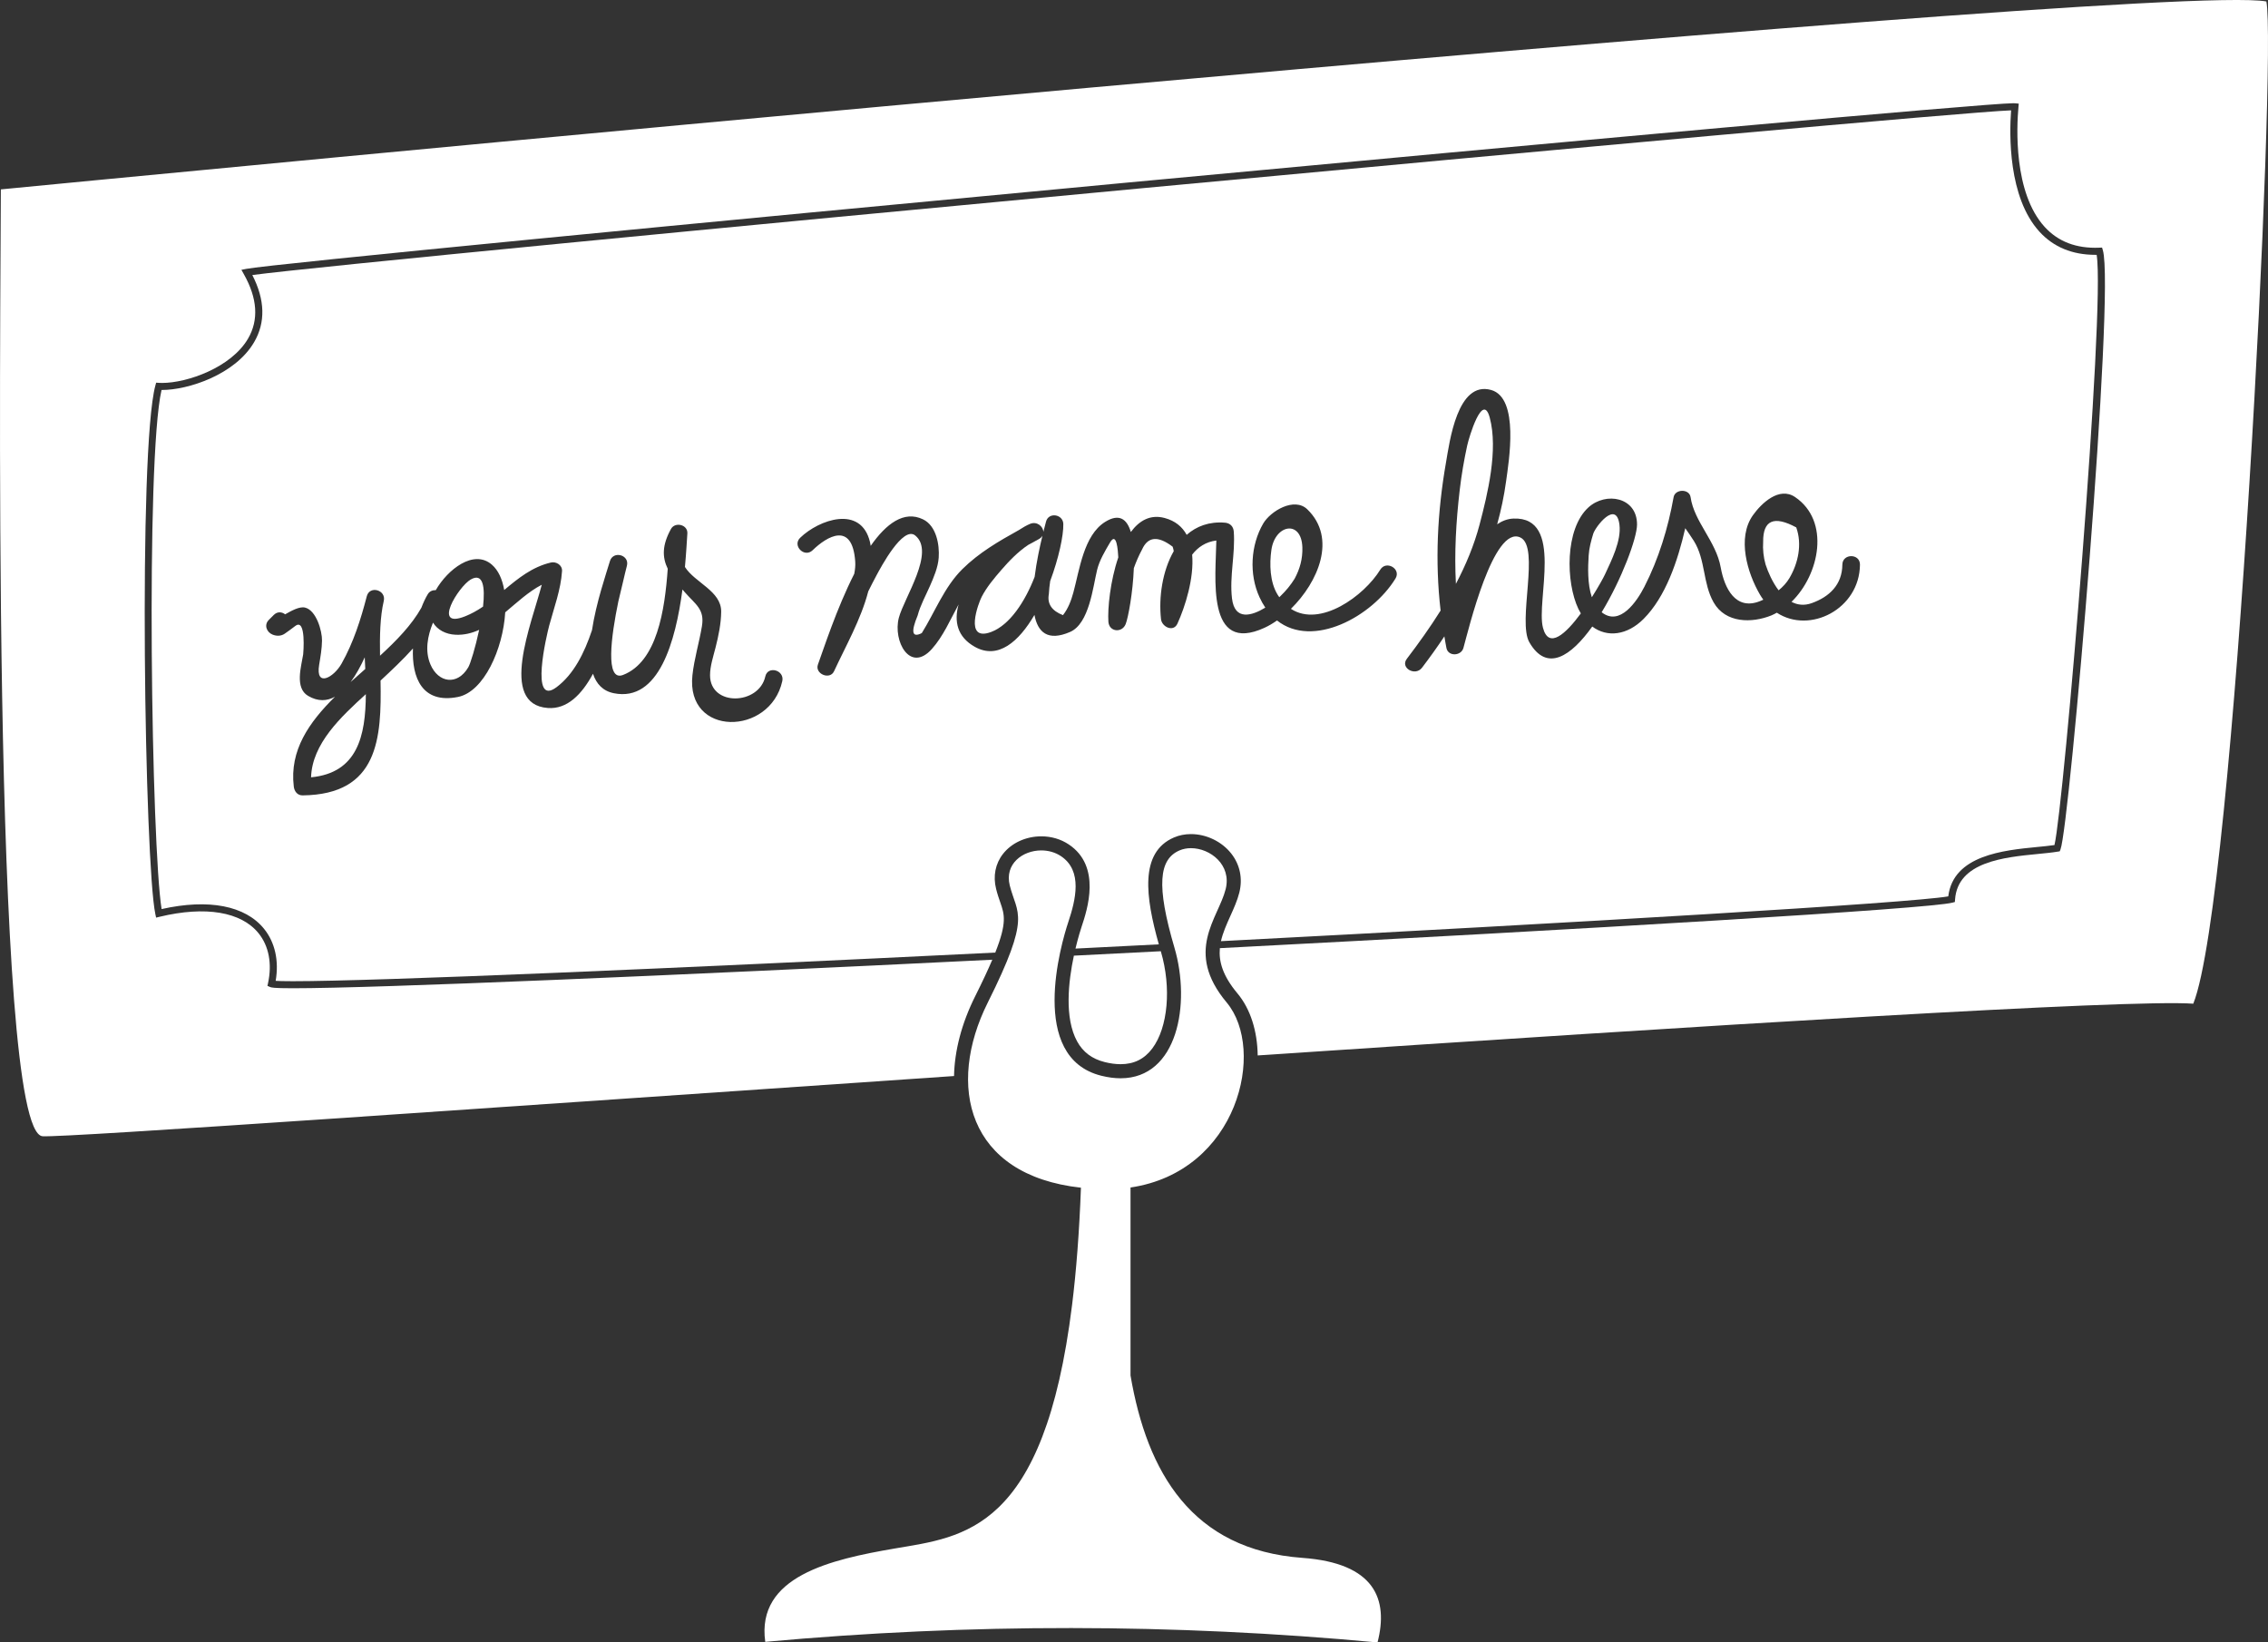
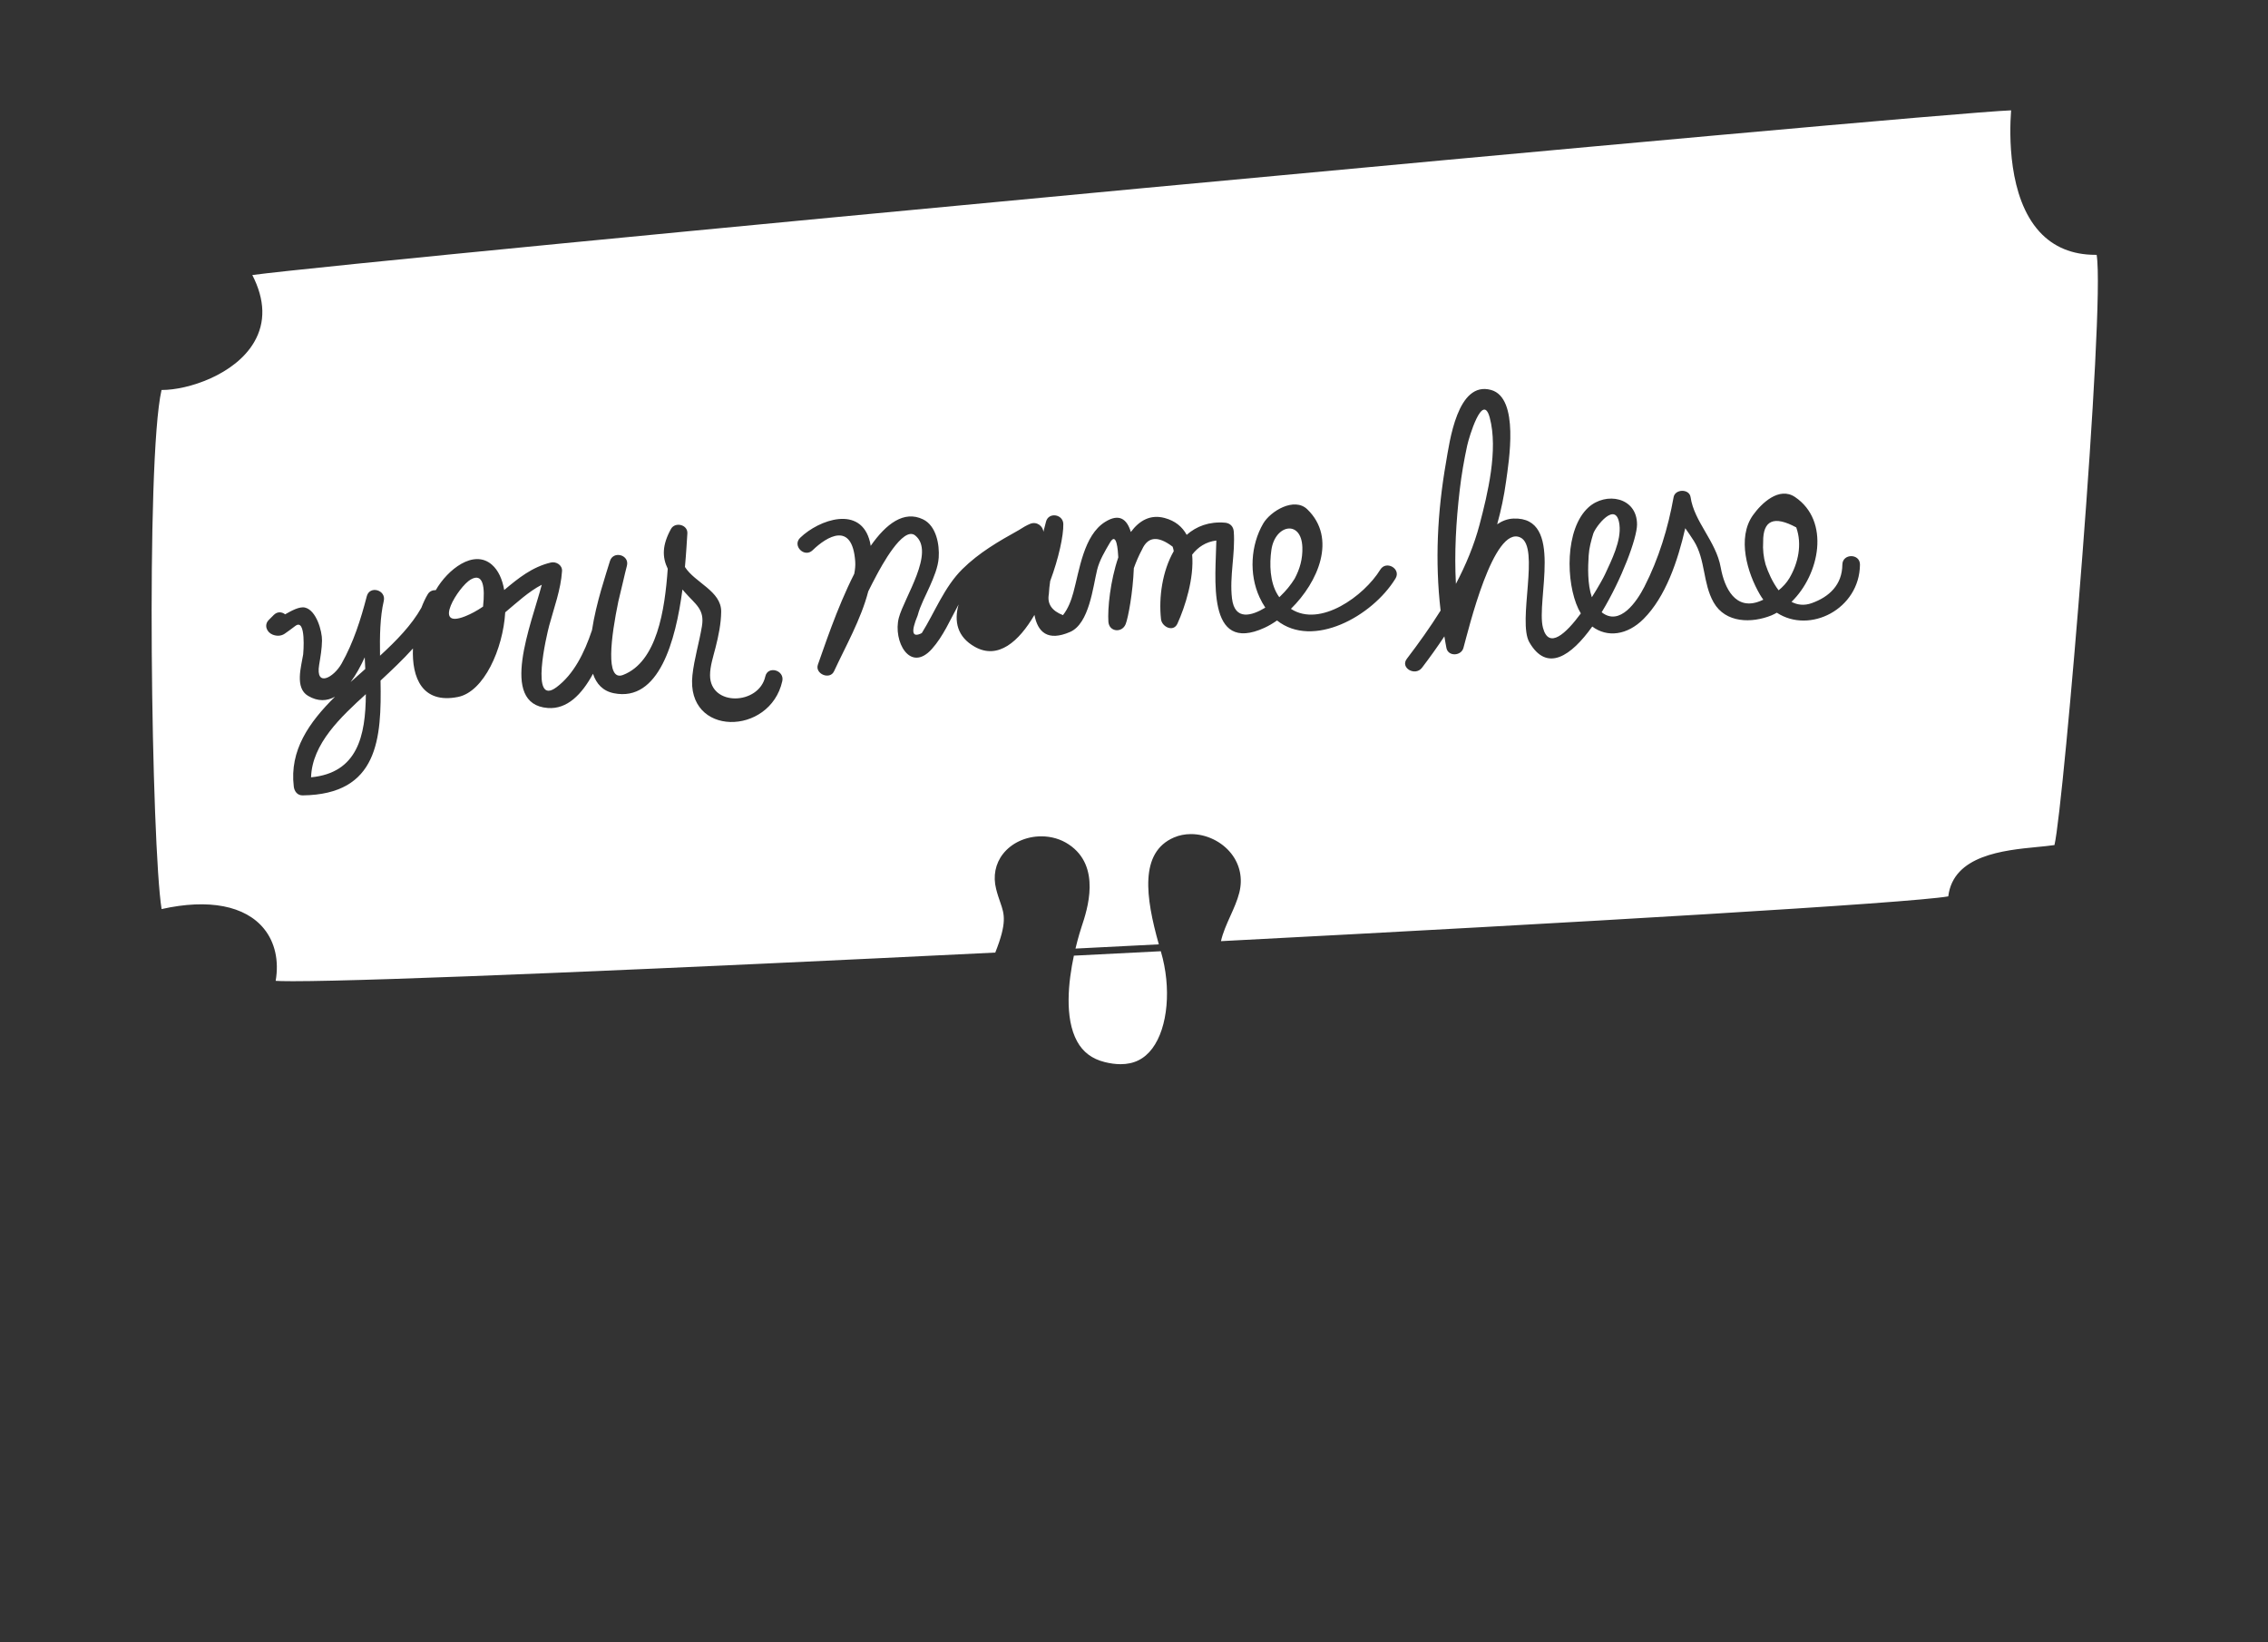
<svg xmlns="http://www.w3.org/2000/svg" version="1.1" id="Layer_1" x="0px" y="0px" width="321.969px" height="233.168px" viewBox="0 0 321.969 233.168" enable-background="new 0 0 321.969 233.168" xml:space="preserve">
  <rect x="0" y="0" width="321.969" height="233.168" fill="#333333" stroke="none" />
  <path fill="#FFFFFF" d="M181.61,84.781c0.093-0.085,0.17-0.16,0.226-0.219c0.743-0.716,1.391-1.512,1.941-2.388  c0.761-1.399,1.161-2.864,1.109-4.472c-0.128-3.948-3.874-3.266-4.396,0.361c-0.29,2.021-0.227,4.56,0.889,6.375  C181.453,84.56,181.532,84.669,181.61,84.781z" />
-   <path fill="#FFFFFF" d="M147.988,76.047c-0.103,0.181-0.263,0.349-0.504,0.483c-0.499,0.278-1.009,0.553-1.522,0.831  c-1.438,0.956-2.71,2.278-3.797,3.534c-1.032,1.192-2.084,2.435-2.812,3.846c-0.434,0.838-2.56,6.439,1.347,4.978  c2.639-0.987,4.812-4.3,6.179-7.825C147.146,79.75,147.607,77.616,147.988,76.047z" />
  <path fill="#FFFFFF" d="M66.803,82.281c-1.705,0.998-5.514,7.085-0.782,5.216c0.919-0.363,1.758-0.843,2.553-1.383  C68.879,83.341,68.597,81.231,66.803,82.281z" />
  <path fill="#FFFFFF" d="M44.159,110.351c6.58-0.629,7.748-5.864,7.776-11.805C48.43,101.747,44.311,105.554,44.159,110.351z" />
  <path fill="#FFFFFF" d="M51.779,93.313c-0.583,1.279-1.252,2.5-2.005,3.511c0.686-0.621,1.383-1.238,2.079-1.854  C51.829,94.417,51.804,93.863,51.779,93.313z" />
-   <path fill="#FFFFFF" d="M61.47,88.388c-0.782,1.91-1.173,4.006-0.373,5.917c1.101,2.631,3.824,3.078,5.38,0.428  c0.308-0.524,1.015-2.818,1.546-5.317c-1.036,0.47-2.137,0.75-3.354,0.694C63.271,90.044,62.1,89.417,61.47,88.388z" />
  <path fill="#FFFFFF" d="M210.043,74.469c1.152-4.373,2.667-10.621,1.442-15.183c-1.002-3.73-2.943,2.782-3.205,3.99  c-0.447,2.07-0.807,4.154-1.052,6.259c-0.531,4.544-0.777,8.936-0.545,13.351C208.092,80.203,209.269,77.409,210.043,74.469z" />
  <path fill="#FFFFFF" d="M227.836,81.565c0.921-1.989,2.358-4.801,2.061-7.101c-0.456-3.533-3.422,0.332-3.721,1.317  c-0.306,1.01-0.58,2.021-0.646,3.084c-0.104,1.646-0.187,4.04,0.451,5.921C226.926,83.295,227.641,81.988,227.836,81.565z" />
-   <path fill="#FFFFFF" d="M321.738,0.208C305.437-2.756,0.121,26.887,0.121,26.887c0,13.338-1.483,133.967,5.928,134.419  c3.395,0.208,63.375-4.033,129.388-8.548c0.074-3.602,1.072-7.469,3.002-11.328c1.047-2.092,1.832-3.777,2.432-5.185  c-45.357,2.24-87.398,4.051-99.295,4.051c-2.82,0-3.076-0.109-3.229-0.175l-0.378-0.162l0.086-0.402  c0.59-2.753,0.11-5.265-1.351-7.072c-2.458-3.04-7.52-3.904-14.044-2.336l-0.498,0.12l-0.107-0.501  c-1.51-7.044-2.464-65.968,0.006-75.049l0.107-0.393l0.407,0.025c0.137,0.008,0.281,0.013,0.431,0.013  c3.578,0,9.811-2.186,12.206-6.291c1.543-2.644,1.34-5.727-0.603-9.165l-0.34-0.601l0.677-0.135  c6.594-1.319,243.382-23.518,250.856-23.518c0.131,0,0.227,0.004,0.292,0.01l0.493,0.049l-0.045,0.494  c-0.251,2.758-0.724,12.136,3.725,17.007c1.906,2.086,4.479,3.085,7.758,2.948l0.387-0.016l0.111,0.372  c1.754,5.845-4.713,81.819-6.015,85.076l-0.104,0.261l-0.278,0.046c-0.805,0.135-1.785,0.23-2.824,0.332  c-4.801,0.469-11.377,1.111-11.759,6.463l-0.025,0.355l-0.345,0.092c-3.287,0.876-51.643,3.737-103.999,6.462  c-0.172,1.877,0.39,3.906,2.506,6.434c1.849,2.209,2.819,5.363,2.865,8.795c64.099-4.294,123.626-8.002,132.819-7.346  C317.293,127.67,323.221,7.619,321.738,0.208z" />
  <path fill="#FFFFFF" d="M152.912,147.844c0.836,1.524,2.114,2.482,3.907,2.931c0.801,0.201,1.562,0.302,2.261,0.302  c1.904,0,3.378-0.732,4.504-2.237c2.226-2.974,2.728-8.625,1.222-13.742c-0.006-0.019-0.011-0.038-0.017-0.057  c-4.108,0.211-8.228,0.421-12.339,0.628C151.672,139.316,151.078,144.502,152.912,147.844z" />
  <path fill="#FFFFFF" d="M142.013,128.144c-0.194-0.557-0.414-1.188-0.606-1.958c-0.453-1.811-0.105-3.572,0.978-4.959  c1.221-1.564,3.256-2.498,5.442-2.498c1.424,0,2.773,0.398,3.901,1.152c4.673,3.114,2.606,9.313,1.828,11.647  c-0.114,0.342-0.493,1.521-0.879,3.136c3.942-0.198,7.893-0.399,11.833-0.601c-1.895-6.723-2.764-13.049,2.139-15.168  c0.744-0.322,1.56-0.485,2.423-0.485c2.197,0,4.394,1.065,5.733,2.781c1.228,1.572,1.63,3.531,1.134,5.517  c-0.282,1.127-0.781,2.235-1.265,3.306c-0.552,1.225-1.073,2.391-1.343,3.595c50.864-2.644,97.87-5.412,103.25-6.358  c0.71-5.847,7.859-6.545,12.624-7.01c0.89-0.087,1.737-0.169,2.451-0.275c1.335-5.58,7.24-76.206,5.989-83.791  c-0.062,0-0.124,0.001-0.186,0.001c-3.272,0-5.94-1.105-7.932-3.285c-4.459-4.883-4.28-13.833-4.027-17.228  C273.777,16.095,51.037,36.969,35.82,39.047c1.807,3.521,1.894,6.724,0.256,9.529c-2.701,4.63-9.395,6.787-13.069,6.787  c-0.025,0-0.05,0-0.075,0c-2.284,9.956-1.418,64.907,0.009,73.693c6.692-1.5,11.893-0.477,14.542,2.8  c1.56,1.93,2.139,4.537,1.651,7.389c0.376,0.025,1.092,0.051,2.442,0.051c11.935,0,54.208-1.82,99.714-4.065  C142.982,130.975,142.586,129.79,142.013,128.144z M199.715,93.531c1.677-2.202,3.311-4.482,4.795-6.854  c-0.81-6.992-0.46-14.002,0.763-21.002c0.51-2.921,1.605-11.663,6.412-10.312c4.046,1.137,2.498,10.199,2.122,12.961  c-0.286,2.101-0.718,4.131-1.266,6.106c0.706-0.484,1.476-0.78,2.32-0.812c7.226-0.273,3.176,11.674,4.18,15.499  c0.818,3.118,3.264,0.836,5.377-2.032c-0.121-0.204-0.237-0.414-0.346-0.64c-1.795-3.756-1.94-11.35,1.426-14.413  c2.477-2.254,6.904-1.465,6.898,2.432c-0.003,1.928-2.167,7.753-5.021,12.454c2.579,2.05,5.002-1.543,6.063-3.616  c2.031-3.968,3.367-8.337,4.15-12.723c0.211-1.18,2.234-1.216,2.41,0c0.508,3.513,3.611,6.235,4.28,9.984  c0.524,2.94,2.112,6.176,5.597,4.768c0.149-0.06,0.299-0.128,0.448-0.196c-0.17-0.233-0.335-0.476-0.488-0.739  c-1.777-3.044-3.283-8.033-0.98-11.262c1.19-1.669,3.707-4.108,5.979-2.567c5.003,3.392,3.503,10.971-0.51,14.875  c0.832,0.438,1.79,0.57,2.877,0.181c2.508-0.898,4.315-2.622,4.342-5.461c0.015-1.611,2.515-1.613,2.5,0  c-0.058,6.296-7.116,9.89-11.802,6.821c-0.255,0.137-0.508,0.277-0.772,0.384c-2.761,1.115-6.506,1.125-8.199-1.848  c-1.557-2.733-1.129-6.038-2.806-8.727c-0.41-0.657-0.83-1.236-1.223-1.805c-1.062,4.647-2.783,9.736-5.912,12.874  c-2.312,2.318-5.157,2.687-7.289,1.083c-2.991,4.193-6.438,6.555-8.929,2.239c-1.711-2.964,1.538-13.509-1.258-14.87  c-3.836-1.866-7.394,13.144-8.105,15.68c-0.319,1.14-2.154,1.249-2.41,0c-0.112-0.55-0.194-1.101-0.292-1.651  c-0.999,1.505-2.06,2.986-3.174,4.449C200.91,96.058,198.737,94.814,199.715,93.531z M111.055,96.697  c-1.736,7.803-13.712,7.941-12.757-0.836c0.257-2.368,0.961-4.619,1.35-6.962c0.401-2.419-0.893-3.07-2.424-4.815  c-0.118-0.134-0.229-0.264-0.341-0.394c-0.965,7.286-3.33,16.016-9.742,14.723c-1.574-0.317-2.487-1.343-2.958-2.763  c-1.6,2.958-3.678,5.06-6.407,4.86c-7.037-0.514-2.316-11.958-0.865-17.496c-1.858,0.959-3.502,2.504-5.188,3.913  c-0.31,5.21-3.028,11.282-6.703,12.015c-5.089,1.014-6.57-2.744-6.396-6.882c-1.438,1.6-3.021,3.089-4.601,4.559  c0.155,8.211-0.305,16.176-11.066,16.297c-0.743,0.008-1.169-0.58-1.25-1.25c-0.623-5.165,2.18-9.126,5.853-12.761  c-1.14,0.637-2.412,0.71-3.814-0.111c-1.941-1.137-0.97-4.192-0.705-5.898c0.013-0.082,0.462-5.201-1.109-4.04  c-0.513,0.379-0.991,0.759-1.519,1.111c-0.528,0.354-1.142,0.35-1.703,0.132c-0.851-0.331-1.268-1.372-0.551-2.089  c0.237-0.237,0.474-0.475,0.711-0.712c0.517-0.518,1.162-0.434,1.607-0.085c0.866-0.489,2.029-1.146,2.818-0.96  c1.621,0.384,2.441,3.349,2.419,4.686c-0.019,1.169-0.215,2.288-0.406,3.44c-0.542,3.265,2.068,1.813,3.185-0.173  c1.684-2.994,2.721-6.246,3.577-9.559c0.404-1.564,2.776-0.901,2.411,0.665c-0.532,2.286-0.577,4.981-0.532,7.776  c2.343-2.148,4.488-4.354,5.871-6.811c0.279-0.735,0.59-1.392,0.915-1.929c0.256-0.424,0.696-0.589,1.128-0.568  c1.682-2.938,5.387-5.853,7.962-3.619c0.925,0.802,1.49,2.08,1.753,3.6c1.974-1.652,3.959-3.275,6.626-3.902  c0.748-0.175,1.636,0.364,1.583,1.206c-0.168,2.644-1.138,5.203-1.821,7.743c-0.336,1.249-2.816,11.639,1.042,8.748  c2.435-1.824,3.945-4.837,5.032-8.094c0.594-3.908,2.004-7.993,2.543-9.797c0.461-1.541,2.826-0.897,2.411,0.665  c-0.307,1.154-0.696,2.972-1.213,5.051c-1.023,4.934-1.904,11.431,0.665,10.439c4.823-1.862,5.933-9.198,6.347-15.077  c-0.796-1.645-0.812-3.332,0.457-5.646c0.581-1.06,2.412-0.623,2.329,0.631c-0.072,1.087-0.163,2.782-0.344,4.762  c1.416,2.24,5.169,3.415,5.145,6.342c-0.014,1.697-0.384,3.46-0.799,5.094c-0.315,1.243-0.785,2.653-0.783,3.935  c0.006,4.464,6.938,4.252,7.846,0.171C108.994,94.458,111.404,95.126,111.055,96.697z M138.396,91.83  c-2.517-1.41-2.979-3.626-2.312-6.02c-1.177,2.156-2.188,4.527-3.788,6.315c-3.115,3.48-5.555-1.126-4.696-4.417  c0.743-2.849,5.229-9.355,2.321-11.694c-1.751-1.408-4.918,4.612-5.471,5.627c-0.415,0.761-0.801,1.537-1.19,2.312  c-1.029,3.971-3.239,7.843-4.858,11.343c-0.594,1.283-2.771,0.364-2.285-0.963c0.805-2.195,2.646-7.939,5.153-12.869  c0.117-0.589,0.18-1.177,0.14-1.743c-0.405-5.749-4.005-3.591-6.05-1.606c-1.157,1.123-2.926-0.643-1.768-1.768  c2.658-2.581,8.643-4.709,9.914,0.609c0.042,0.178,0.065,0.356,0.099,0.534c2.201-3.147,4.734-5.064,7.431-3.761  c1.899,0.917,2.352,3.621,2.225,5.437c-0.097,1.382-0.701,2.781-1.249,4.033c-0.597,1.364-1.361,2.724-1.738,4.169  c-0.988,2.373-0.793,3.208,0.587,2.506c1.879-3.02,3.196-6.551,5.766-9.088c2.353-2.322,5.134-3.937,7.984-5.519  c0.582-0.383,1.13-0.69,1.613-0.895c0.973-0.412,1.866,0.353,1.896,1.139c0.155-0.622,0.289-1.128,0.376-1.46  c0.362-1.39,2.421-1.062,2.455,0.333c0.04,1.623-0.645,4.838-1.865,8.111c-0.089,0.614-0.159,1.23-0.19,1.852  c-0.251,1.376,0.417,2.369,2.006,2.98c0.742-0.938,1.161-2.07,1.475-3.211c0.869-3.164,1.454-8.108,4.499-10.019  c2.02-1.268,3.119-0.393,3.66,1.429c1.193-1.619,2.766-2.535,4.798-1.992c1.523,0.407,2.517,1.269,3.13,2.393  c1.384-1.216,3.179-1.909,5.434-1.726c0.72,0.058,1.195,0.527,1.25,1.25c0.239,3.16-0.627,6.357-0.25,9.507  c0.383,3.201,2.824,2.462,4.729,1.302c-0.3-0.447-0.578-0.941-0.83-1.49c-1.496-3.262-1.257-7.371,0.526-10.439  c1.023-1.76,4.414-3.823,6.271-2.022c4.231,4.102,1.534,10.329-2.333,14.123c4.156,2.709,10.395-1.837,12.685-5.562  c0.842-1.371,3.005-0.116,2.158,1.262c-3.319,5.402-11.736,9.985-16.815,5.952c-0.592,0.414-1.188,0.766-1.771,1.034  c-8.35,3.833-6.916-7.265-6.844-12.384c-1.482,0.18-2.605,0.928-3.433,2.003c0.293,3.342-1.002,7.415-2.092,9.798  c-0.577,1.261-2.208,0.455-2.329-0.631c-0.345-3.086,0.189-6.851,1.807-9.661c-0.04-0.216-0.081-0.433-0.156-0.633  c-2.068-1.579-3.516-1.447-4.342,0.396c-0.453,0.838-0.841,1.73-1.168,2.651c-0.132,3.444-0.796,7.023-1.157,7.935  c-0.515,1.3-2.358,1.13-2.455-0.333c-0.122-1.857,0.258-5.78,1.406-9.132c-0.05-0.963-0.227-3.729-1.174-2.111  c-0.701,1.197-1.497,2.513-1.829,3.871c-0.589,2.406-1.117,7.644-3.839,8.824c-3.193,1.385-4.597,0.012-5.061-2.415  C144.64,91.079,141.694,93.679,138.396,91.83z" />
  <path fill="#FFFFFF" d="M252.495,83.804c0.608-0.498,1.146-1.075,1.538-1.74c1.24-2.108,1.825-4.788,0.966-7.19  c-3.162-1.709-4.729-1.026-4.698,2.05c-0.068,1.087,0.046,2.16,0.344,3.216C251.004,81.235,251.621,82.654,252.495,83.804z" />
-   <path fill="#FFFFFF" d="M184.892,221.162c-15.71-1.142-22.049-12.148-24.401-25.888v-26.691  c15.293-2.266,19.265-19.556,13.655-26.258c-6.087-7.273-1.188-11.949-0.147-16.104c0.859-3.44-2.193-5.812-4.927-5.812  c-0.57,0-1.125,0.103-1.629,0.321c-2.918,1.261-3.316,4.971-0.718,13.803c2.353,7.995,0.444,18.544-7.645,18.544  c-0.848,0-1.761-0.116-2.746-0.362c-10.39-2.598-5.716-18.702-4.676-21.82c1.039-3.116,2.078-7.272-1.04-9.35  c-0.835-0.557-1.819-0.816-2.793-0.816c-2.659,0-5.239,1.93-4.479,4.972c1.039,4.156,3.117,4.156-3.118,16.624  c-5.897,11.796-2.944,24.507,13.224,26.287c-0.234,6.313-0.662,11.824-1.256,16.628c-3.98,32.166-15.384,32.914-25.152,34.588  c-9.142,1.567-19.713,3.956-18.408,13.256c28.915-2.636,58.009-2.613,86.919,0.083C197.137,227.039,195.18,221.91,184.892,221.162z" />
</svg>